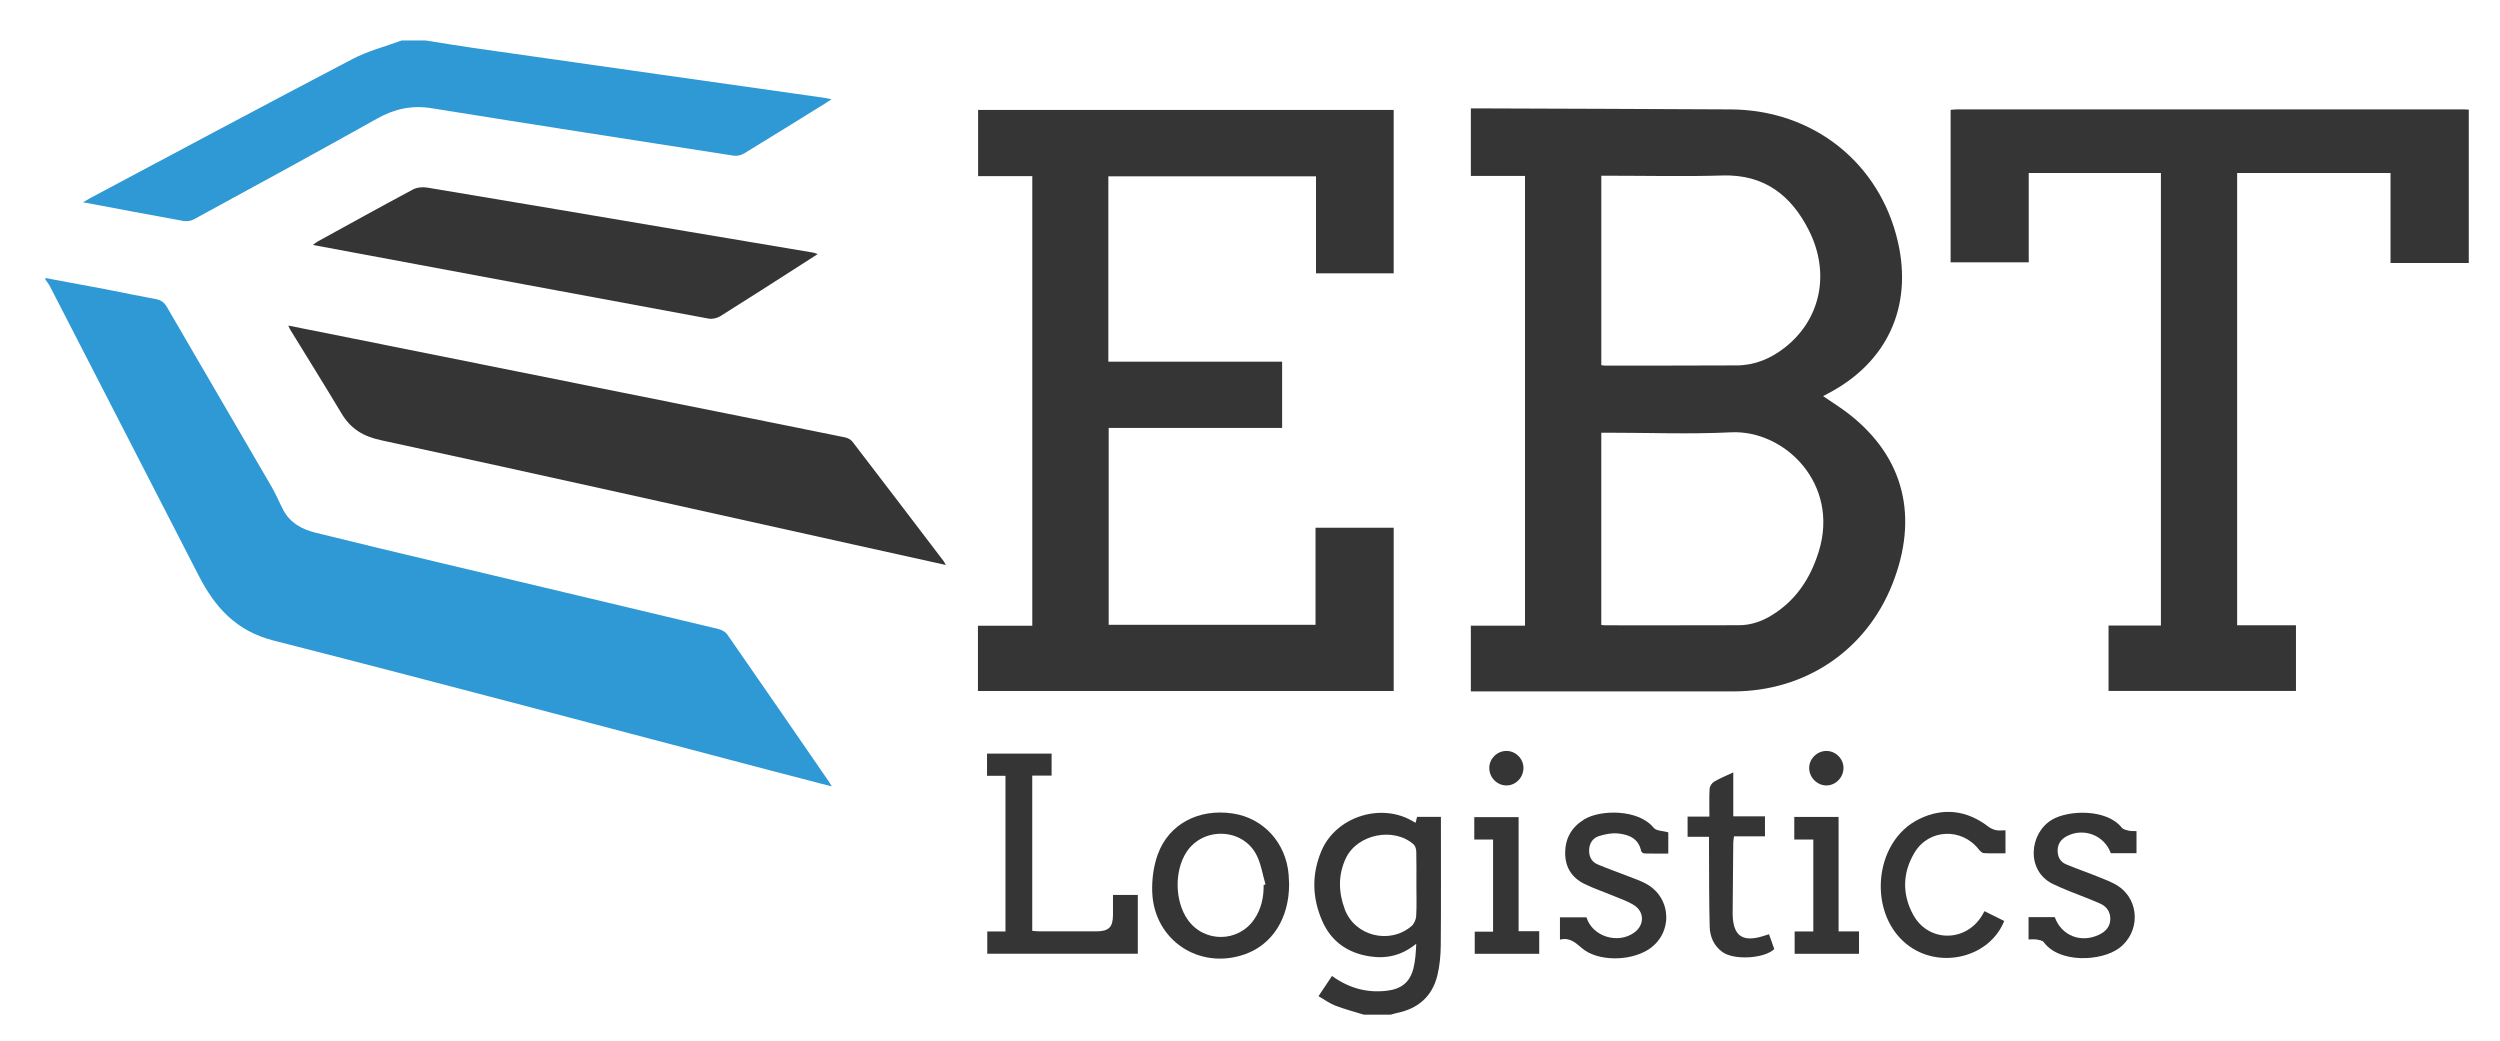
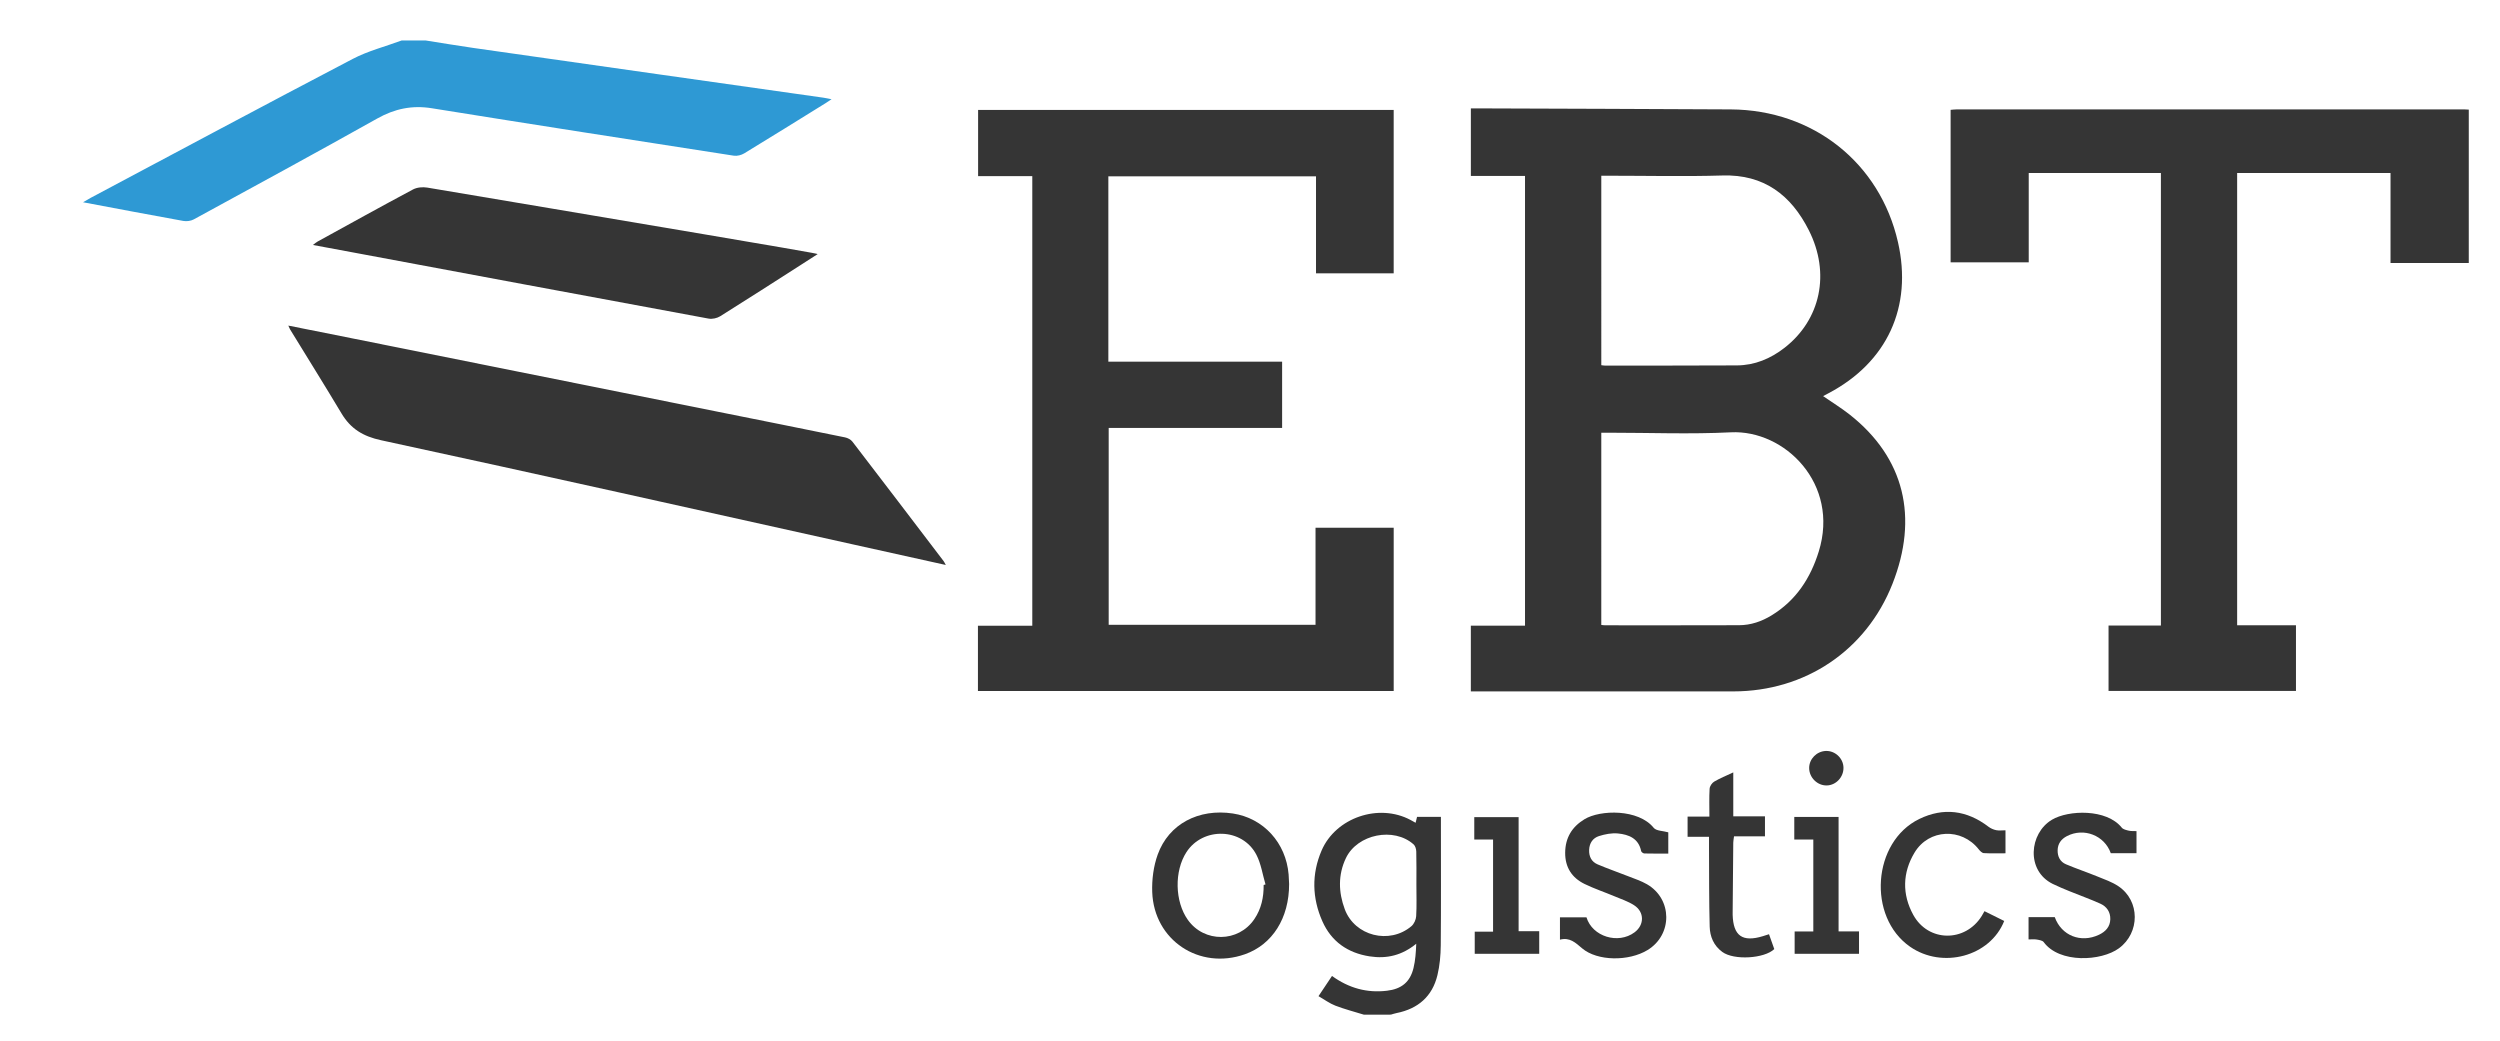
<svg xmlns="http://www.w3.org/2000/svg" version="1.1" id="Layer_1" x="0px" y="0px" width="299.333px" height="124.667px" viewBox="0 0 299.333 124.667" enable-background="new 0 0 299.333 124.667" xml:space="preserve">
  <g>
-     <path fill-rule="evenodd" clip-rule="evenodd" fill="#2E99D4" d="M5.433,33.287c2.354,0.438,4.709,0.867,7.061,1.318   c2.059,0.395,4.11,0.833,6.172,1.212c0.609,0.112,0.991,0.378,1.307,0.923c4.167,7.179,8.364,14.341,12.534,21.519   c0.525,0.903,0.924,1.879,1.412,2.805c0.817,1.554,2.242,2.315,3.849,2.714c4.854,1.206,9.718,2.367,14.583,3.524   c11.217,2.67,22.438,5.324,33.651,8.006c0.395,0.095,0.856,0.342,1.079,0.663c4.091,5.882,8.15,11.787,12.215,17.688   c0.083,0.121,0.146,0.257,0.281,0.498c-2.474-0.643-4.844-1.255-7.212-1.876c-19.87-5.216-39.719-10.512-59.623-15.59   c-4.46-1.138-7-3.974-8.942-7.753c-4.259-8.286-8.519-16.571-12.778-24.857c-1.685-3.277-3.367-6.555-5.059-9.829   c-0.144-0.278-0.352-0.524-0.53-0.785C5.433,33.407,5.433,33.347,5.433,33.287z" />
    <path fill-rule="evenodd" clip-rule="evenodd" fill="#353535" d="M295.594,31.486c-3.086,0-6.172,0-9.369,0   c0-3.607,0-7.155,0-10.774c-6.177,0-12.242,0-18.365,0c0,18.035,0,36.045,0,54.156c2.349,0,4.673,0,7.044,0c0,2.667,0,5.234,0,7.86   c-7.469,0-14.924,0-22.441,0c0-2.581,0-5.169,0-7.833c2.08,0,4.139,0,6.269,0c0-18.084,0-36.092,0-54.178   c-5.254,0-10.505,0-15.826,0c0,3.564,0,7.094,0,10.694c-3.14,0-6.212,0-9.353,0c0-6.049,0-12.118,0-18.258   c0.246-0.019,0.504-0.055,0.762-0.055c20.247-0.002,40.494-0.002,60.742,0c0.18,0,0.358,0.019,0.538,0.028   C295.594,19.247,295.594,25.367,295.594,31.486z" />
    <path fill-rule="evenodd" clip-rule="evenodd" fill="#2E99D4" d="M50.973,4.847c1.889,0.297,3.775,0.616,5.668,0.888   c7.446,1.068,14.894,2.124,22.342,3.181c6.528,0.927,13.056,1.85,19.584,2.777c0.28,0.04,0.557,0.104,0.998,0.188   c-0.326,0.216-0.494,0.333-0.667,0.441c-3.261,2.021-6.517,4.051-9.795,6.044c-0.348,0.211-0.851,0.336-1.247,0.274   c-12.052-1.868-24.104-3.74-36.146-5.678c-2.374-0.382-4.448,0.054-6.538,1.226c-7.292,4.088-14.637,8.081-21.977,12.083   c-0.351,0.191-0.855,0.252-1.253,0.181c-3.937-0.709-7.867-1.459-11.998-2.235c0.423-0.245,0.667-0.398,0.921-0.533   c10.45-5.555,20.881-11.145,31.368-16.63c1.835-0.96,3.899-1.482,5.857-2.207C49.053,4.847,50.013,4.847,50.973,4.847z" />
    <path fill-rule="evenodd" clip-rule="evenodd" fill="#353535" d="M163.293,121.487c-1.137-0.352-2.294-0.65-3.403-1.076   c-0.685-0.263-1.294-0.719-2.022-1.137c0.573-0.858,1.08-1.617,1.616-2.419c2.023,1.46,4.188,2.057,6.586,1.769   c1.721-0.206,2.754-1.018,3.171-2.707c0.231-0.936,0.289-1.914,0.331-2.92c-1.684,1.378-3.515,1.836-5.59,1.511   c-2.636-0.414-4.578-1.783-5.651-4.203c-1.232-2.779-1.302-5.653-0.094-8.466c1.697-3.952,6.855-5.694,10.65-3.662   c0.183,0.098,0.361,0.201,0.606,0.338c0.062-0.251,0.113-0.462,0.174-0.708c0.909,0,1.822,0,2.857,0c0,0.363,0.001,0.682,0.001,1   c-0.001,4.797,0.024,9.595-0.019,14.391c-0.011,1.188-0.12,2.402-0.396,3.554c-0.612,2.559-2.329,4.032-4.893,4.545   c-0.232,0.046-0.457,0.125-0.686,0.188C165.453,121.487,164.373,121.487,163.293,121.487z M169.59,105.921   c0-1.319,0.019-2.639-0.015-3.958c-0.007-0.292-0.111-0.674-0.314-0.855c-2.364-2.114-6.738-1.241-8.111,1.634   c-0.956,2.003-0.893,4.094-0.136,6.126c1.195,3.208,5.353,4.252,7.98,2.027c0.312-0.264,0.545-0.782,0.569-1.197   C169.637,108.443,169.59,107.181,169.59,105.921z" />
    <path fill-rule="evenodd" clip-rule="evenodd" fill="#353535" d="M218.286,47.428c1.117,0.771,2.188,1.429,3.168,2.2   c6.611,5.201,8.268,12.353,5.131,20.294c-3.149,7.974-10.451,12.854-19.04,12.862c-10.167,0.009-20.335,0.002-30.503,0.002   c-0.293,0-0.587,0-0.934,0c0-2.64,0-5.207,0-7.871c2.127,0,4.271,0,6.486,0c0-17.981,0-35.867,0-53.85c-2.146,0-4.287,0-6.483,0   c0-2.721,0-5.343,0-8.087c0.333,0,0.651-0.001,0.971,0c10.048,0.039,20.095,0.063,30.143,0.122   c9.887,0.058,17.868,6.412,20.026,15.898c1.762,7.745-1.287,14.377-8.313,18.086C218.754,47.183,218.569,47.28,218.286,47.428z    M191.727,74.826c0.189,0.018,0.334,0.043,0.478,0.043c5.34,0,10.68,0.009,16.02-0.01c1.408-0.005,2.707-0.451,3.908-1.188   c2.909-1.784,4.637-4.43,5.632-7.634c2.521-8.113-4.087-14.596-10.521-14.275c-4.849,0.242-9.718,0.048-14.578,0.048   c-0.314,0-0.629,0-0.938,0C191.727,59.565,191.727,67.173,191.727,74.826z M191.729,43.726c0.19,0.021,0.333,0.05,0.477,0.05   c5.249-0.005,10.499,0.001,15.749-0.025c2.148-0.011,4.044-0.808,5.717-2.111c4.323-3.368,5.512-8.92,2.9-14.082   c-2.122-4.194-5.351-6.698-10.345-6.546c-4.496,0.136-8.999,0.029-13.499,0.029c-0.321,0-0.643,0-0.999,0   C191.729,28.654,191.729,36.166,191.729,43.726z" />
    <path fill-rule="evenodd" clip-rule="evenodd" fill="#353535" d="M132.706,21.109c0,7.403,0,14.748,0,22.194   c6.925,0,13.835,0,20.806,0c0,2.688,0,5.276,0,7.937c-6.921,0-13.81,0-20.765,0c0,7.883,0,15.694,0,23.569   c8.215,0,16.444,0,24.765,0c0-3.859,0-7.712,0-11.624c3.16,0,6.23,0,9.36,0c0,6.513,0,13.004,0,19.549c-16.588,0-33.159,0-49.781,0   c0-2.593,0-5.159,0-7.814c2.144,0,4.289,0,6.508,0c0-17.974,0-35.861,0-53.835c-2.128,0-4.273,0-6.488,0c0-2.676,0-5.265,0-7.921   c16.562,0,33.129,0,49.759,0c0,6.501,0,12.995,0,19.56c-3.069,0-6.142,0-9.301,0c0-3.836,0-7.691,0-11.613   C149.254,21.109,141.026,21.109,132.706,21.109z" />
    <path fill-rule="evenodd" clip-rule="evenodd" fill="#353535" d="M34.521,38.985c2.757,0.55,5.337,1.063,7.916,1.581   c14.503,2.91,29.006,5.821,43.509,8.732c5.079,1.019,10.159,2.033,15.234,3.072c0.319,0.065,0.688,0.258,0.881,0.509   c3.652,4.754,7.282,9.526,10.914,14.296c0.087,0.114,0.144,0.25,0.27,0.473c-3.687-0.817-7.278-1.612-10.869-2.409   c-18.911-4.196-37.813-8.436-56.748-12.527c-2.167-0.468-3.64-1.374-4.736-3.206c-2.015-3.367-4.095-6.696-6.146-10.042   C34.687,39.368,34.648,39.258,34.521,38.985z" />
-     <path fill-rule="evenodd" clip-rule="evenodd" fill="#353535" d="M97.902,30.423c-0.763,0.491-1.364,0.878-1.966,1.264   c-3.23,2.066-6.452,4.146-9.704,6.178c-0.379,0.237-0.953,0.362-1.389,0.282c-14.721-2.719-29.437-5.47-44.153-8.217   c-1.028-0.191-2.056-0.381-3.227-0.599c0.262-0.192,0.401-0.32,0.561-0.408c3.803-2.09,7.599-4.196,11.428-6.239   c0.477-0.254,1.157-0.314,1.703-0.223c10.397,1.73,20.789,3.498,31.182,5.255c5.02,0.848,10.041,1.688,15.06,2.535   C97.507,30.27,97.611,30.322,97.902,30.423z" />
-     <path fill-rule="evenodd" clip-rule="evenodd" fill="#353535" d="M125.912,90.232c0,0.892,0,1.72,0,2.633c-0.782,0-1.518,0-2.318,0   c0,6.217,0,12.349,0,18.588c0.256,0.02,0.541,0.059,0.824,0.06c2.279,0.005,4.558,0.01,6.837,0.001   c1.516-0.006,2-0.494,2.006-1.985c0.003-0.773,0-1.547,0-2.375c1.027,0,1.97,0,2.973,0c0,2.329,0,4.652,0,7.04   c-5.982,0-11.965,0-18.026,0c0-0.829,0-1.677,0-2.667c0.709,0,1.438,0,2.179,0c0-6.274,0-12.408,0-18.636c-0.75,0-1.455,0-2.207,0   c0-0.922,0-1.75,0-2.658C120.723,90.232,123.281,90.232,125.912,90.232z" />
+     <path fill-rule="evenodd" clip-rule="evenodd" fill="#353535" d="M97.902,30.423c-0.763,0.491-1.364,0.878-1.966,1.264   c-3.23,2.066-6.452,4.146-9.704,6.178c-0.379,0.237-0.953,0.362-1.389,0.282c-14.721-2.719-29.437-5.47-44.153-8.217   c-1.028-0.191-2.056-0.381-3.227-0.599c0.262-0.192,0.401-0.32,0.561-0.408c3.803-2.09,7.599-4.196,11.428-6.239   c0.477-0.254,1.157-0.314,1.703-0.223c5.02,0.848,10.041,1.688,15.06,2.535   C97.507,30.27,97.611,30.322,97.902,30.423z" />
    <path fill-rule="evenodd" clip-rule="evenodd" fill="#353535" d="M154.35,105.841c0.006,4.102-2.008,7.253-5.294,8.415   c-5.448,1.925-10.891-1.672-11.097-7.448c-0.053-1.491,0.152-3.085,0.655-4.483c1.321-3.674,4.908-5.539,8.997-4.924   c3.662,0.551,6.367,3.507,6.68,7.308C154.324,105.128,154.335,105.548,154.35,105.841z M151.301,105.96   c0.074-0.021,0.147-0.042,0.222-0.062c-0.353-1.192-0.53-2.476-1.093-3.558c-1.679-3.229-6.397-3.359-8.375-0.308   c-1.469,2.268-1.395,5.908,0.167,8.103c1.967,2.767,6.048,2.728,7.958-0.077C151.022,108.822,151.315,107.433,151.301,105.96z" />
    <path fill-rule="evenodd" clip-rule="evenodd" fill="#353535" d="M199.749,99.657c0,0.758,0,1.585,0,2.545   c-0.973,0-1.919,0.011-2.865-0.013c-0.134-0.003-0.357-0.162-0.381-0.28c-0.309-1.525-1.479-1.986-2.777-2.115   c-0.744-0.074-1.552,0.084-2.275,0.313c-0.723,0.229-1.146,0.828-1.179,1.645c-0.033,0.809,0.288,1.434,1.018,1.745   c1.21,0.515,2.456,0.945,3.681,1.427c0.75,0.296,1.531,0.55,2.225,0.95c3.057,1.765,3.083,6.044,0.073,7.878   c-2.254,1.373-6.007,1.342-7.835-0.204c-0.792-0.67-1.476-1.348-2.655-1.039c0-0.945,0-1.772,0-2.676c1.064,0,2.12,0,3.174,0   c0.7,2.31,3.794,3.267,5.763,1.795c1.182-0.884,1.193-2.434-0.062-3.242c-0.72-0.464-1.563-0.741-2.361-1.076   c-1.187-0.497-2.413-0.907-3.567-1.469c-1.529-0.744-2.336-2.006-2.322-3.748c0.015-1.774,0.801-3.083,2.31-4.001   c1.904-1.158,6.466-1.236,8.286,1.023C198.304,99.497,199.111,99.475,199.749,99.657z" />
    <path fill-rule="evenodd" clip-rule="evenodd" fill="#353535" d="M242.885,112.481c0-0.955,0-1.784,0-2.668   c1.071,0,2.105,0,3.139,0c0.795,2.213,3.121,3.14,5.296,2.107c0.782-0.371,1.329-0.946,1.353-1.856   c0.022-0.867-0.427-1.521-1.186-1.862c-1.197-0.541-2.44-0.98-3.658-1.478c-0.691-0.282-1.386-0.565-2.055-0.895   c-3.207-1.583-2.819-6.056-0.083-7.683c1.958-1.164,6.53-1.333,8.352,0.948c0.171,0.214,0.55,0.295,0.849,0.366   c0.279,0.066,0.582,0.037,0.918,0.052c0,0.902,0,1.752,0,2.647c-1.065,0-2.073,0-3.077,0c-0.753-2.134-3.222-3.097-5.245-2.054   c-0.691,0.357-1.109,0.908-1.121,1.708c-0.012,0.758,0.304,1.375,1.001,1.67c1.237,0.523,2.515,0.952,3.76,1.459   c0.855,0.349,1.754,0.657,2.513,1.166c2.607,1.748,2.601,5.571,0.069,7.431c-2.117,1.556-7.125,1.831-9.011-0.737   c-0.15-0.205-0.554-0.257-0.852-0.311C243.56,112.441,243.258,112.481,242.885,112.481z" />
    <path fill-rule="evenodd" clip-rule="evenodd" fill="#353535" d="M237.608,109.098c0.843,0.417,1.606,0.796,2.363,1.172   c-1.688,4.257-7.402,5.779-11.278,3.081c-5.134-3.575-4.513-12.561,1.109-15.292c2.892-1.405,5.691-1.05,8.269,0.917   c0.266,0.203,0.604,0.354,0.932,0.423c0.34,0.072,0.706,0.016,1.12,0.016c0,0.938,0,1.789,0,2.753c-0.879,0-1.741,0.03-2.599-0.021   c-0.211-0.013-0.449-0.256-0.602-0.45c-2.047-2.611-5.969-2.467-7.685,0.382c-1.451,2.409-1.509,4.994-0.159,7.457   c1.798,3.284,6.224,3.316,8.201,0.138C237.374,109.523,237.456,109.365,237.608,109.098z" />
    <path fill-rule="evenodd" clip-rule="evenodd" fill="#353535" d="M211.809,111.858c0.222,0.625,0.429,1.209,0.631,1.779   c-1.185,1.139-4.829,1.368-6.228,0.338c-1.034-0.761-1.474-1.843-1.506-3.032c-0.083-3.083-0.062-6.17-0.08-9.255   c-0.003-0.472-0.001-0.945-0.001-1.499c-0.906,0-1.706,0-2.565,0c0-0.818,0-1.552,0-2.415c0.831,0,1.679,0,2.612,0   c0-1.197-0.04-2.271,0.025-3.339c0.019-0.299,0.28-0.691,0.545-0.847c0.688-0.407,1.439-0.707,2.289-1.107c0,1.795,0,3.479,0,5.26   c1.307,0,2.519,0,3.795,0c0,0.831,0,1.563,0,2.393c-1.211,0-2.426,0-3.705,0c-0.039,0.313-0.089,0.539-0.091,0.765   c-0.029,2.817-0.051,5.635-0.074,8.452c-0.001,0.06-0.001,0.12,0.001,0.18c0.072,2.527,1.173,3.307,3.615,2.56   C211.298,112.024,211.521,111.95,211.809,111.858z" />
    <path fill-rule="evenodd" clip-rule="evenodd" fill="#353535" d="M220.139,111.521c0.899,0,1.642,0,2.447,0c0,0.926,0,1.774,0,2.68   c-2.566,0-5.101,0-7.708,0c0-0.852,0-1.699,0-2.674c0.737,0,1.469,0,2.235,0c0-3.715,0-7.303,0-11.004c-0.764,0-1.496,0-2.278,0   c0-0.962,0-1.813,0-2.712c1.774,0,3.496,0,5.304,0C220.139,102.366,220.139,106.879,220.139,111.521z" />
    <path fill-rule="evenodd" clip-rule="evenodd" fill="#353535" d="M184.296,111.492c0,0.994,0,1.821,0,2.706   c-2.575,0-5.109,0-7.722,0c0-0.84,0-1.689,0-2.648c0.708,0,1.41,0,2.195,0c0-3.708,0-7.308,0-11.029c-0.735,0-1.467,0-2.25,0   c0-0.947,0-1.774,0-2.681c1.74,0,3.483,0,5.309,0c0,4.535,0,9.046,0,13.652C182.675,111.492,183.443,111.492,184.296,111.492z" />
    <path fill-rule="evenodd" clip-rule="evenodd" fill="#353535" d="M220.726,91.907c0.022,1.13-0.883,2.105-1.984,2.137   c-1.139,0.033-2.127-0.941-2.125-2.096c0.002-1.076,0.9-1.993,1.995-2.034C219.727,89.873,220.703,90.793,220.726,91.907z" />
-     <path fill-rule="evenodd" clip-rule="evenodd" fill="#353535" d="M182.407,91.909c0.021,1.14-0.873,2.104-1.978,2.135   c-1.151,0.032-2.114-0.925-2.112-2.098c0.002-1.087,0.886-1.992,1.985-2.032C181.421,89.874,182.388,90.79,182.407,91.909z" />
  </g>
  <g>
</g>
  <g>
</g>
  <g>
</g>
  <g>
</g>
  <g>
</g>
  <g>
</g>
  <g>
</g>
  <g>
</g>
  <g>
</g>
  <g>
</g>
  <g>
</g>
  <g>
</g>
  <g>
</g>
  <g>
</g>
  <g>
</g>
</svg>